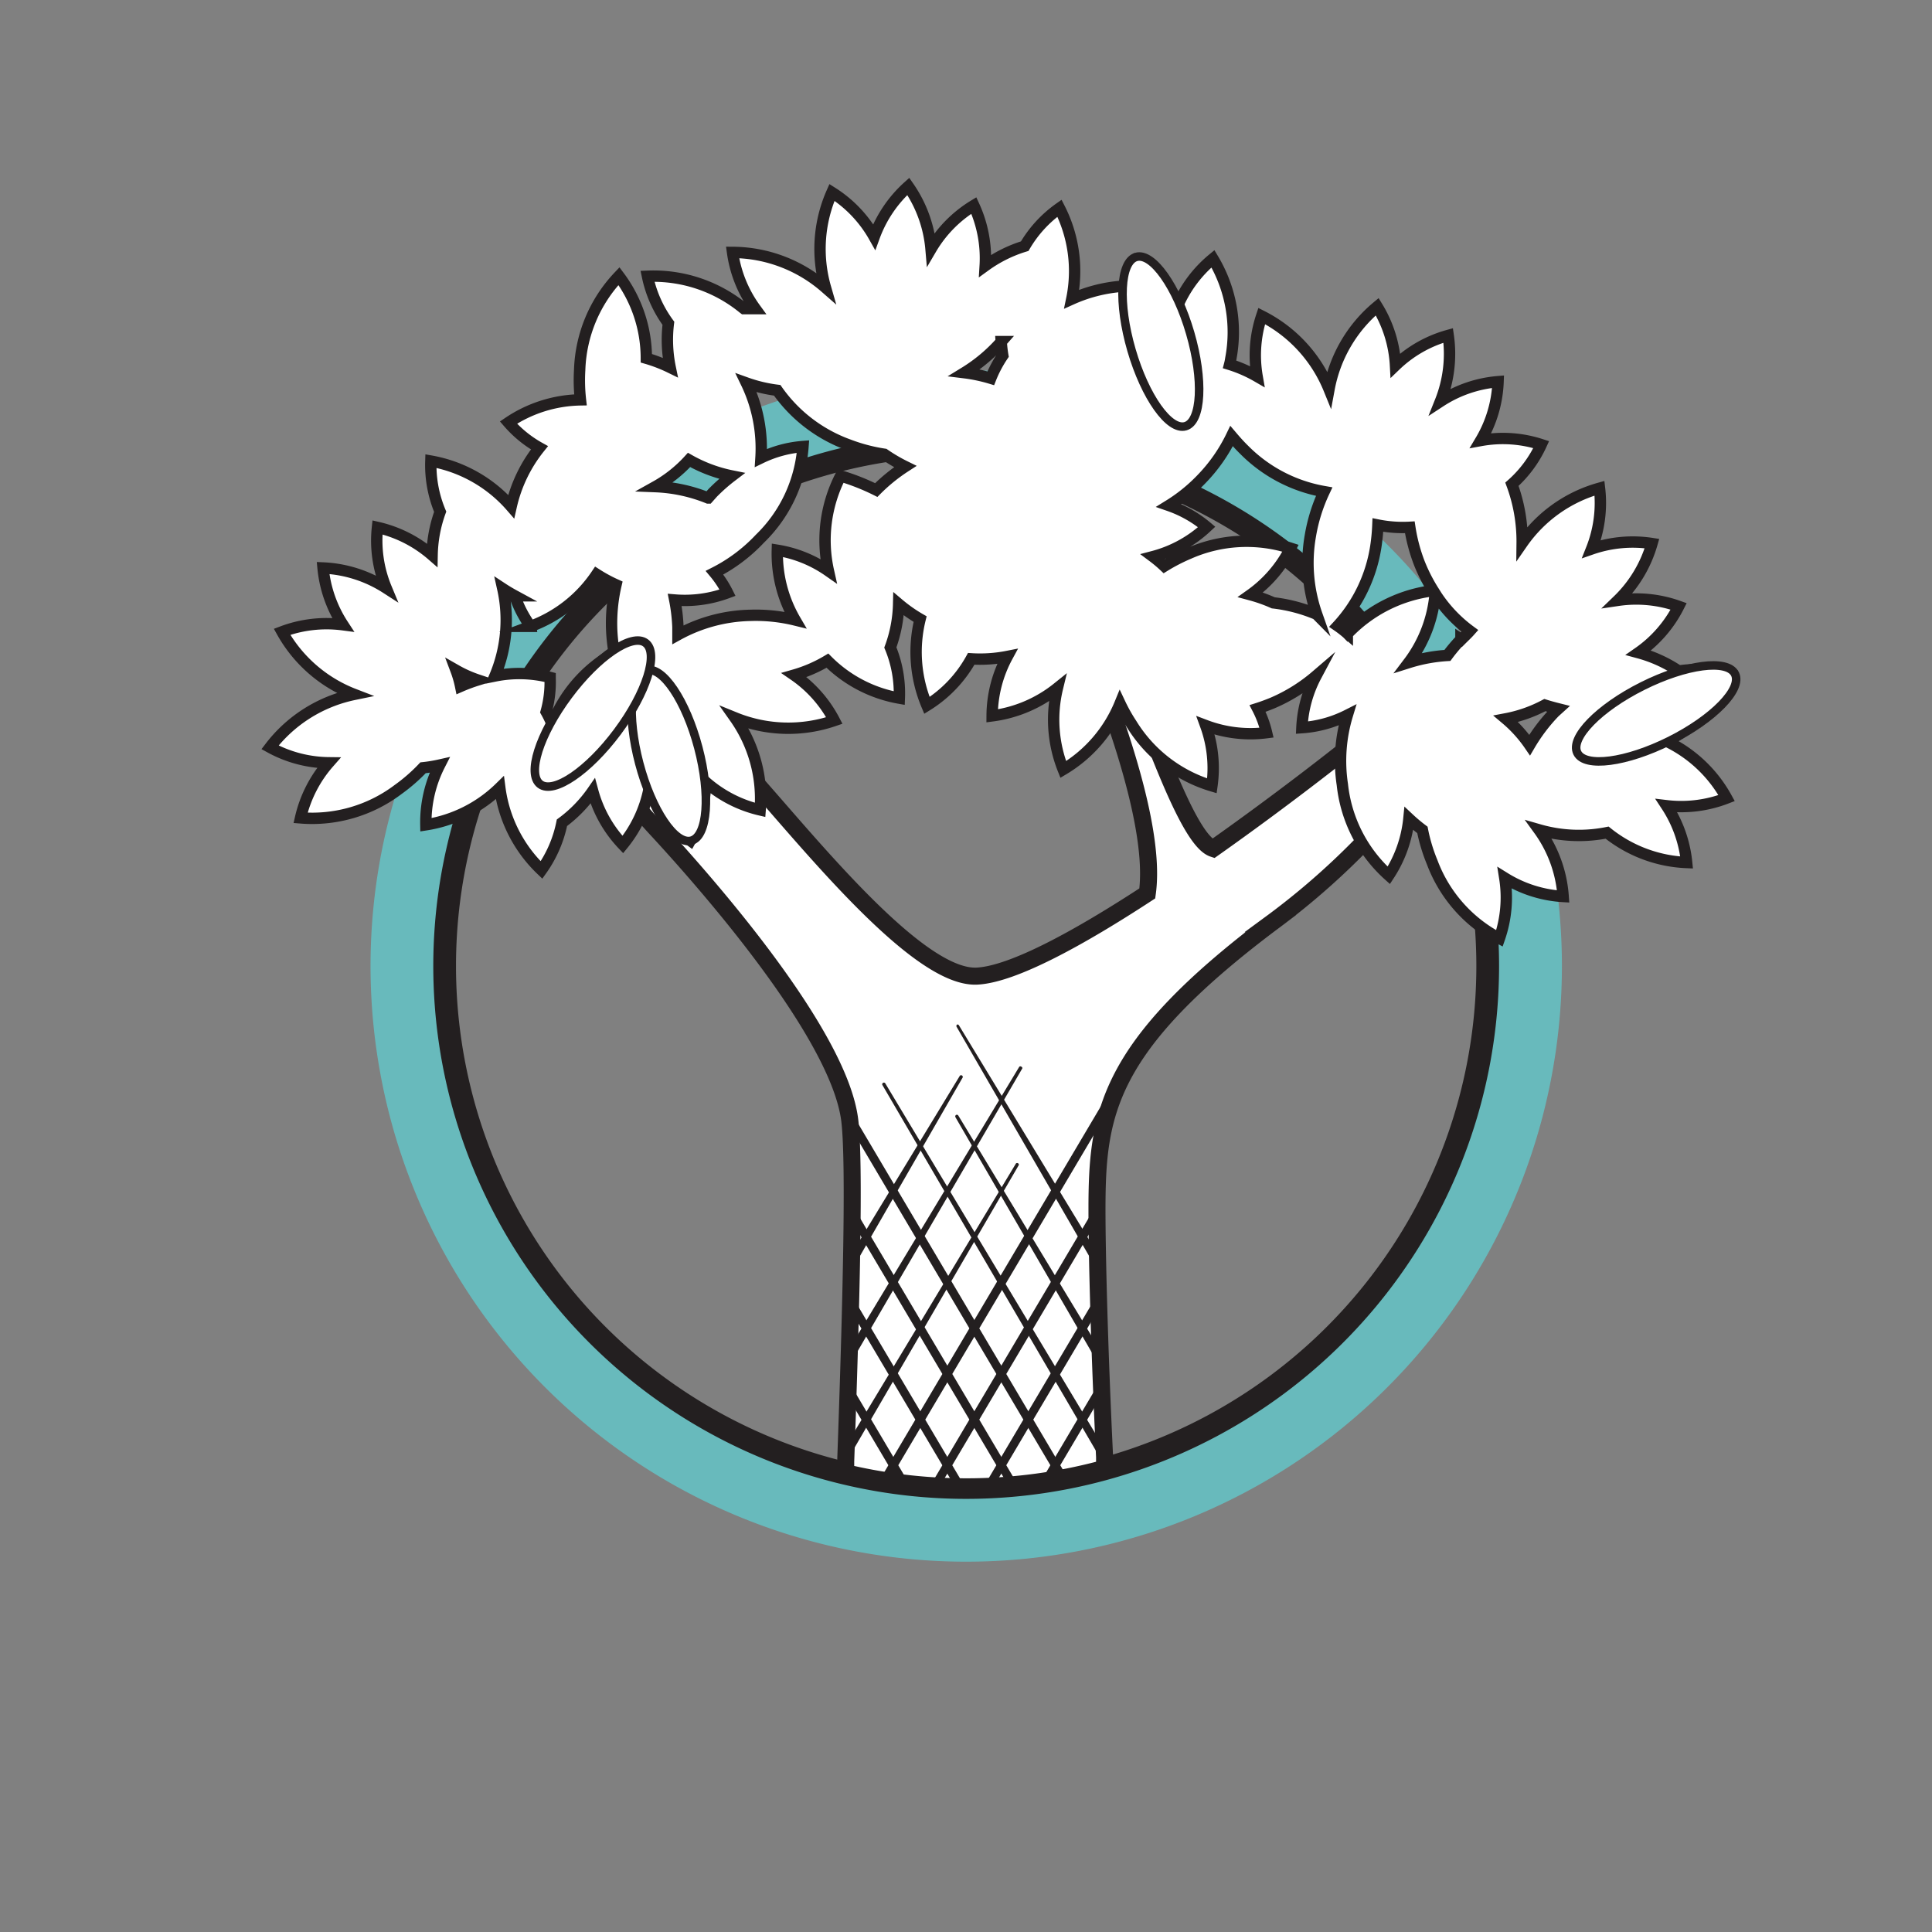
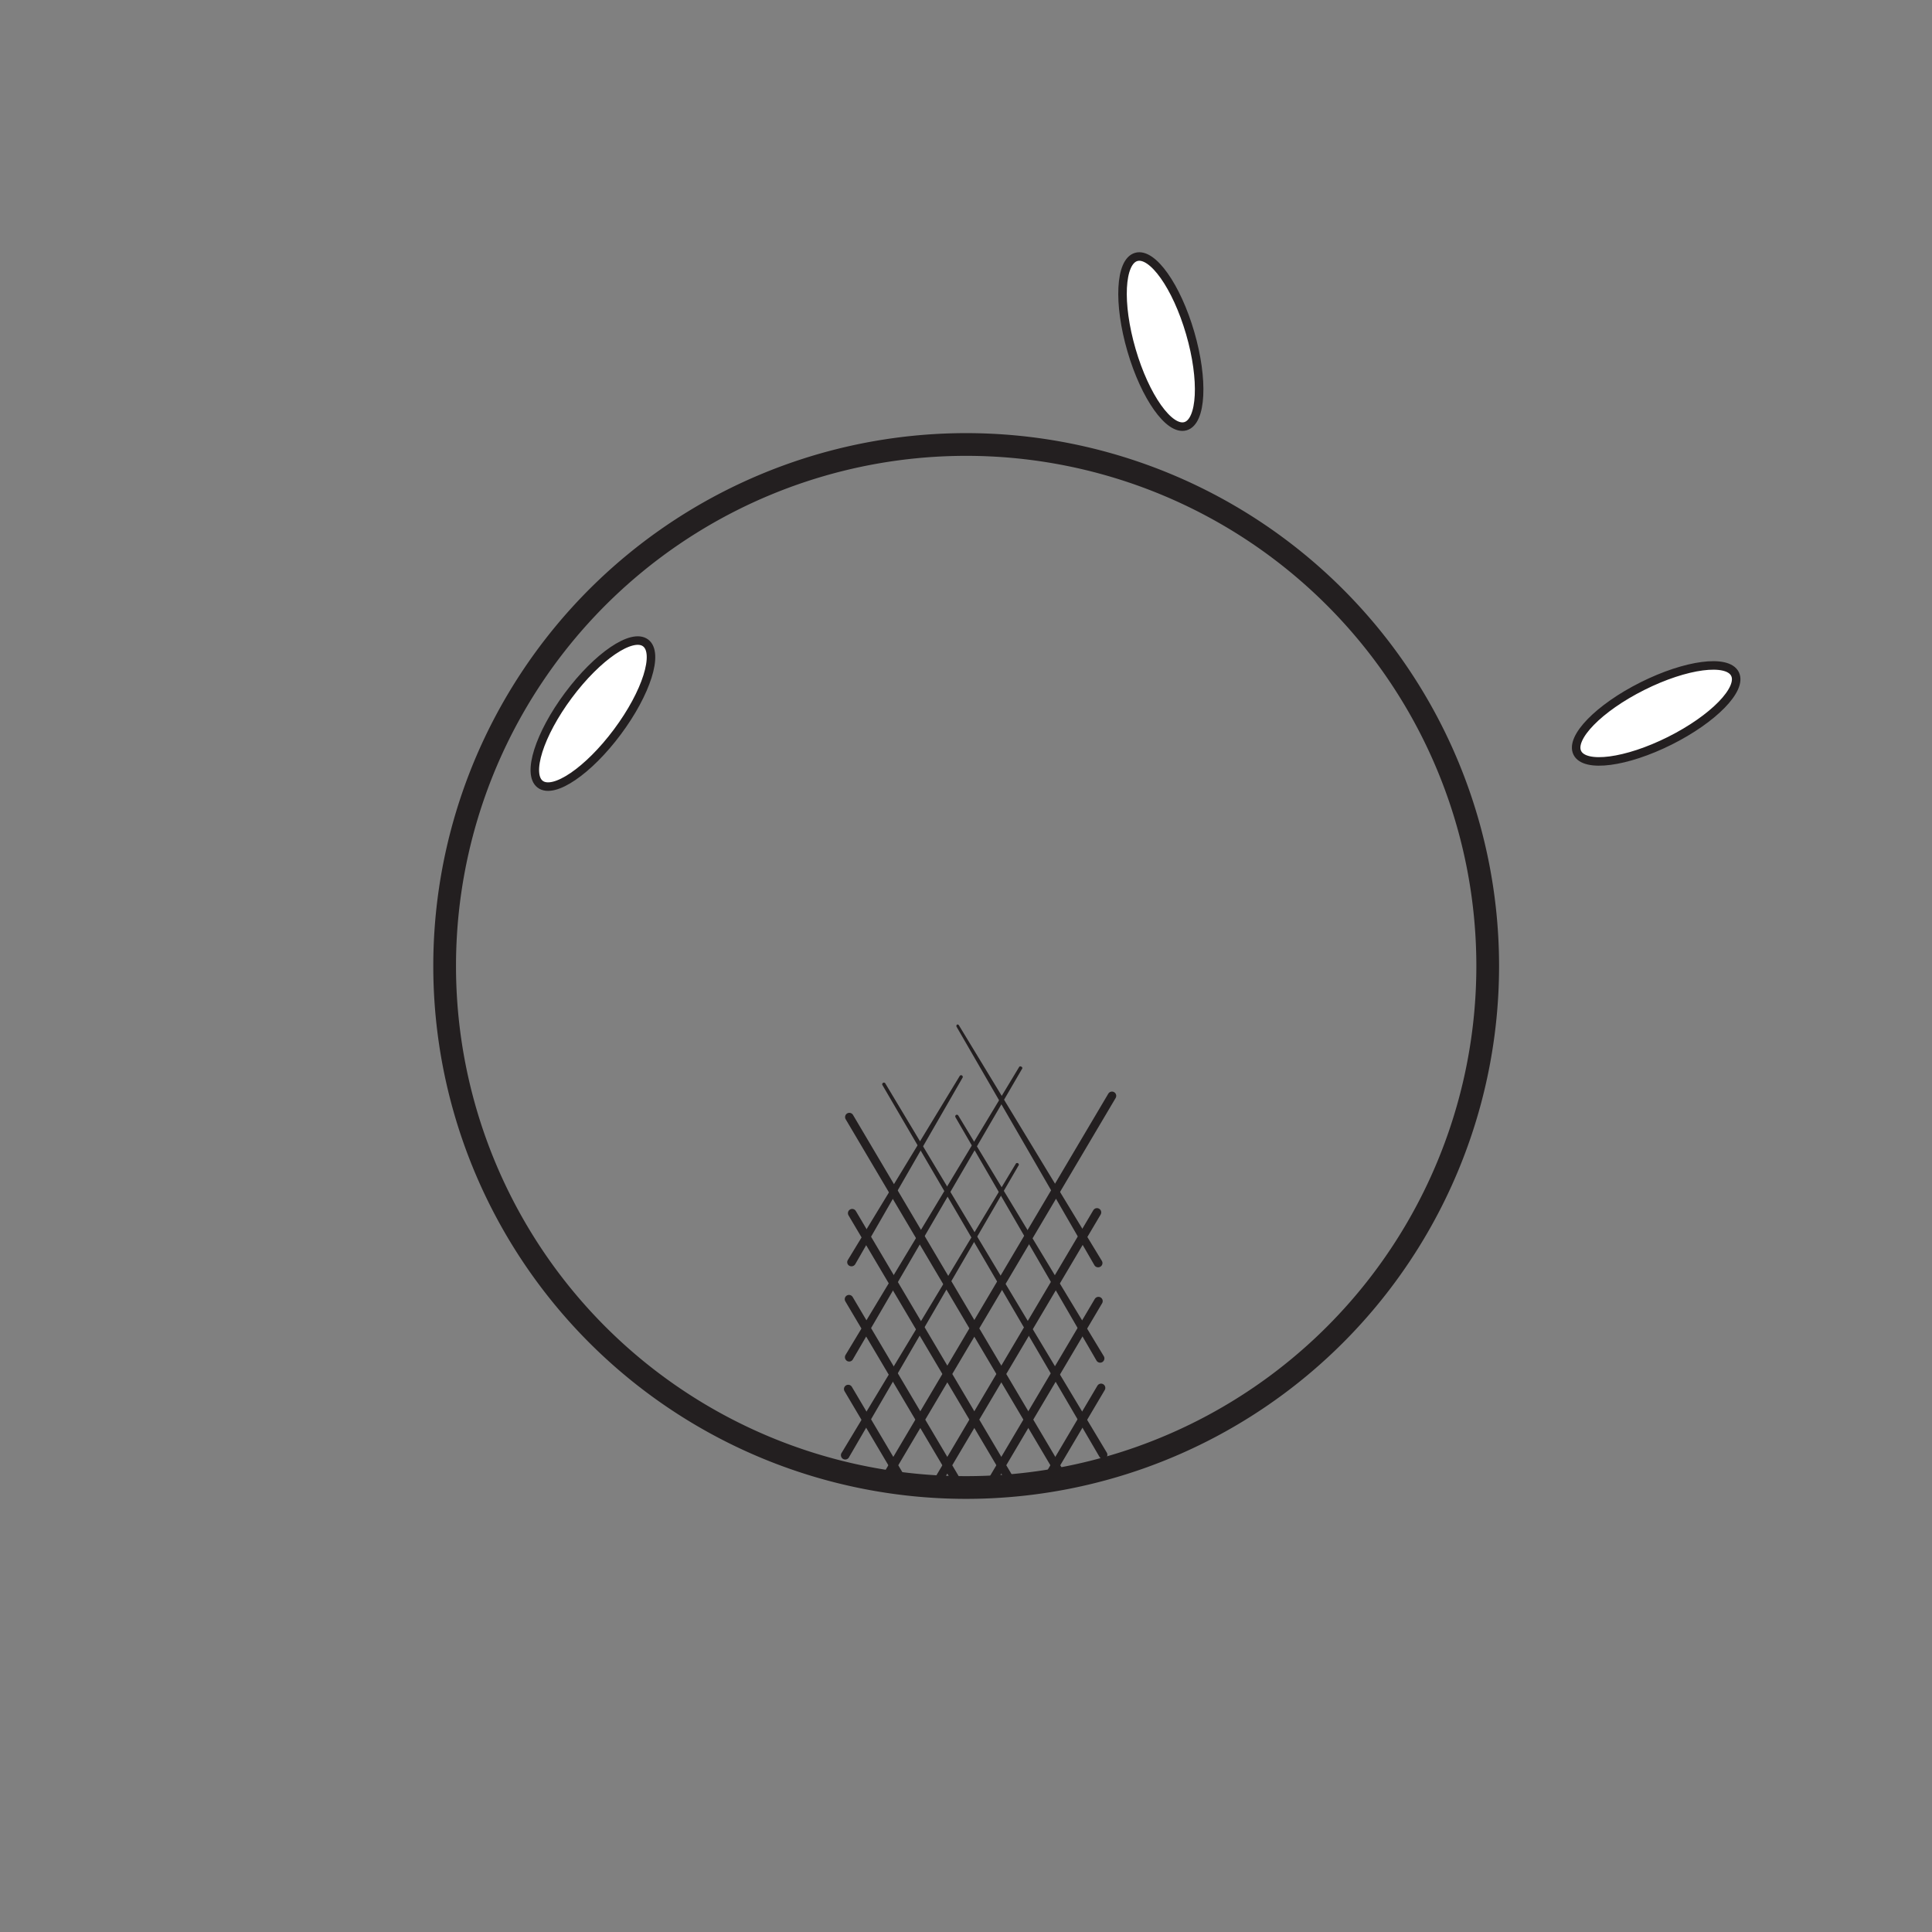
<svg xmlns="http://www.w3.org/2000/svg" viewBox="0 0 170.08 170.08">
  <rect x="0" y="0" width="170.08" height="170.08" fill="#808080" stroke="none" />
  <defs>
    <style>.cls-1,.cls-3,.cls-7{fill:none;}.cls-2{fill:#68babc;}.cls-3,.cls-4,.cls-5,.cls-6,.cls-7{stroke:#231f20;stroke-miterlimit:10;}.cls-3{stroke-width:2px;}.cls-4,.cls-5,.cls-6{fill:#fff;}.cls-4{stroke-width:1.5px;}.cls-6,.cls-7{stroke-width:0.75px;}.cls-7{stroke-linecap:round;}.cls-8{fill:#231f20;}</style>
  </defs>
  <title>NOM_3_11</title>
  <g id="Layer_51" data-name="Layer 51">
    <rect class="cls-1" width="170.08" height="170.08" />
  </g>
  <g id="_03_-_Ouderdom" data-name="03 - Ouderdom">
    <g id="_11" data-name="11">
-       <path class="cls-2" d="M85.06,32.6A52.44,52.44,0,1,0,137.5,85,52.44,52.44,0,0,0,85.06,32.6Zm32.46,84.9a45.91,45.91,0,1,1,0-64.92A45.9,45.9,0,0,1,117.52,117.5Z" />
-       <path class="cls-3" d="M117.52,117.5a45.91,45.91,0,1,1,0-64.92A45.9,45.9,0,0,1,117.52,117.5Z" />
-       <path class="cls-4" d="M96.57,106.51c0-8.47.82-14.31,15.28-25.2A64.69,64.69,0,0,0,124,69.67c-.16-2.29-4.46-5-5.81-3.47,0,0-5.11,4.07-11.39,8.5-2.4-.79-5.85-11.81-7.64-15.5-1.88-3.87-4.24-4.75-1.74,2.13,2.38,6.53,4.17,13.15,3.58,17.32-5.89,3.85-11.79,7.12-15,7.28-5.6.27-16.23-13.65-21-18.69-4.36-4.62-9-7.79-10.6-5.45S50.84,65.53,58,73.21C62.15,77.72,73.89,91,74.81,98.65c.45,3.74.12,16.62-.36,30,0,.34,0,.69,0,1a46.16,46.16,0,0,0,22.79-.39c0-.34,0-.69,0-1C96.78,118.79,96.57,110.41,96.57,106.51Z" />
-       <path class="cls-5" d="M152,70.26a11.89,11.89,0,0,0-5.27-5,12.24,12.24,0,0,0,5.58-5.9,10.69,10.69,0,0,0-4.53-.29,12,12,0,0,0-3.54-1.61,11,11,0,0,0,3.54-4.08,11.08,11.08,0,0,0-5.35-.53,11.26,11.26,0,0,0,3-5,11.05,11.05,0,0,0-5.32.48,11,11,0,0,0,.7-5.35A12.31,12.31,0,0,0,134,47.82a14.49,14.49,0,0,0-.9-5.19,10.53,10.53,0,0,0,2.58-3.49,10.87,10.87,0,0,0-5.33-.36,10.92,10.92,0,0,0,1.53-5.18,10.92,10.92,0,0,0-5.08,1.74,11.28,11.28,0,0,0,.69-5.81,10.87,10.87,0,0,0-4.64,2.64A11,11,0,0,0,121.24,27,12.35,12.35,0,0,0,117,34.25a12.46,12.46,0,0,0-5.93-6.43,10.92,10.92,0,0,0-.4,5.32,11.88,11.88,0,0,0-2.42-1.06,4.42,4.42,0,0,0,.1-.5,12.54,12.54,0,0,0-1.57-8.8,11,11,0,0,0-3.18,4.3A10.92,10.92,0,0,0,100,23a10.11,10.11,0,0,0-.86,2.18,13.22,13.22,0,0,0-4.79,1.15,12.16,12.16,0,0,0-1.08-8,10.68,10.68,0,0,0-3.06,3.34,11.78,11.78,0,0,0-3.48,1.73,11.07,11.07,0,0,0-1-5.31,11,11,0,0,0-3.77,3.83,11.3,11.3,0,0,0-2-5.51,11.07,11.07,0,0,0-3,4.44,11,11,0,0,0-3.72-3.91,12.3,12.3,0,0,0-.57,8.38,12.51,12.51,0,0,0-8.18-3.1,11,11,0,0,0,2,4.95c-.34,0-.67,0-1,0l-.13-.1A12.5,12.5,0,0,0,57,24.32a10.66,10.66,0,0,0,1.84,4.14A12.07,12.07,0,0,0,59,32.35a13,13,0,0,0-2.1-.81,12.05,12.05,0,0,0-2.41-7.23,12.56,12.56,0,0,0-3.46,8.26,15.25,15.25,0,0,0,.07,2.63,11.68,11.68,0,0,0-6.34,2,10.15,10.15,0,0,0,2.73,2.22A12.73,12.73,0,0,0,45,44.59a12.19,12.19,0,0,0-7.07-4,10.62,10.62,0,0,0,.82,4.46,11.79,11.79,0,0,0-.71,3.82,11.06,11.06,0,0,0-4.81-2.44A10.89,10.89,0,0,0,34,51.77,11.15,11.15,0,0,0,28.44,50a11.06,11.06,0,0,0,1.75,5,11.08,11.08,0,0,0-5.36.62,12.36,12.36,0,0,0,6.35,5.51,12.5,12.5,0,0,0-7.41,4.66,11,11,0,0,0,5.17,1.36A11.13,11.13,0,0,0,26.46,72a12.56,12.56,0,0,0,8.59-2.5,15.15,15.15,0,0,0,2.19-1.91,12.68,12.68,0,0,0,1.46-.24,11.14,11.14,0,0,0-1.21,5.26A11.93,11.93,0,0,0,44,69.35a12.18,12.18,0,0,0,3.67,7.24,10.82,10.82,0,0,0,1.8-4.16,11.83,11.83,0,0,0,2.71-2.79,11,11,0,0,0,2.65,4.71,11.17,11.17,0,0,0,2.3-4.86A11.26,11.26,0,0,0,60.77,74a10.93,10.93,0,0,0,1.34-5.17,11.08,11.08,0,0,0,4.81,2.47,12.37,12.37,0,0,0-2.22-8.11,12.45,12.45,0,0,0,8.75.24,11.06,11.06,0,0,0-3.54-4,12.35,12.35,0,0,0,2.93-1.27,11.82,11.82,0,0,0,6.33,3.3A10.54,10.54,0,0,0,78.38,57a11.85,11.85,0,0,0,.73-3.83A12.87,12.87,0,0,0,81,54.5a12.08,12.08,0,0,0,.6,7.6A11.23,11.23,0,0,0,85.5,58a12.42,12.42,0,0,0,3.18-.21,11.08,11.08,0,0,0-1.34,5.23,11.55,11.55,0,0,0,5.75-2.45,11.82,11.82,0,0,0,.51,7.17,12.07,12.07,0,0,0,5-5.8,14.34,14.34,0,0,0,1,1.78,12.52,12.52,0,0,0,7.09,5.46,11,11,0,0,0-.55-5.31,11.14,11.14,0,0,0,5.36.63,9.2,9.2,0,0,0-.79-2.13c.44-.14.87-.3,1.31-.48a14.87,14.87,0,0,0,3.84-2.39,10.76,10.76,0,0,0-1.25,4.56,10.42,10.42,0,0,0,4-1.1,13.88,13.88,0,0,0-.44,6.1,12.52,12.52,0,0,0,4.09,8,11.08,11.08,0,0,0,1.77-5,14.21,14.21,0,0,0,1.19,1,14.94,14.94,0,0,0,.86,2.85A12.5,12.5,0,0,0,132,82.61a11,11,0,0,0,.47-5.32,10.94,10.94,0,0,0,5.14,1.63,11.35,11.35,0,0,0-2.13-5.87,12.67,12.67,0,0,0,6,.25,11.94,11.94,0,0,0,7,2.63,11.1,11.1,0,0,0-1.77-5A11.06,11.06,0,0,0,152,70.26ZM60.66,40.49a12.7,12.7,0,0,0,3.77,1.41,15.55,15.55,0,0,0-1.69,1.49l-.4.45a13.83,13.83,0,0,0-4.64-1A11.73,11.73,0,0,0,60.66,40.49ZM40.55,60.42A9.37,9.37,0,0,0,40.14,59a10.8,10.8,0,0,0,1.92.86A14.41,14.41,0,0,0,40.55,60.42Zm8.06,3.35a9.47,9.47,0,0,0-.53-1.11,9.78,9.78,0,0,0,.35-2.93s0-.06,0-.09a10.79,10.79,0,0,0-4.86-.13,12.71,12.71,0,0,0,.69-7.69c.35.23.71.44,1.06.63a9.94,9.94,0,0,0,1.34,2.62s.05,0,.06.07a12,12,0,0,0,5.81-4.58,13.14,13.14,0,0,0,1.7.92,14.9,14.9,0,0,0-.38,4,16.15,16.15,0,0,0,.22,2A12.39,12.39,0,0,0,48.61,63.77ZM77.14,43.14A19.51,19.51,0,0,0,74,41.9a12.38,12.38,0,0,0-1.07,8.36,10.89,10.89,0,0,0-4.5-1.82A11.58,11.58,0,0,0,70,54.58a14.53,14.53,0,0,0-3.91-.41,13.8,13.8,0,0,0-6.41,1.71c0-.22,0-.45,0-.67a15.32,15.32,0,0,0-.28-2.39,10.81,10.81,0,0,0,4.65-.64,9,9,0,0,0-1.15-1.76,14.46,14.46,0,0,0,4-3,12.59,12.59,0,0,0,3.79-8.11,10.28,10.28,0,0,0-3.7,1,13.27,13.27,0,0,0-1.29-6.6,12.77,12.77,0,0,0,2.72.65,13.13,13.13,0,0,0,6.28,4.8,15.15,15.15,0,0,0,3.15.83,14.34,14.34,0,0,0,1.84,1.08A15.33,15.33,0,0,0,77.14,43.14Zm11-13.07a12.17,12.17,0,0,0,.14,1.23,10.5,10.5,0,0,0-1.06,2,14,14,0,0,0-2.32-.49A14.28,14.28,0,0,0,88.16,30.07Zm27.76,24a13.93,13.93,0,0,0-3.81-1,13.56,13.56,0,0,0-2-.71,11.21,11.21,0,0,0,3.52-4.1,12.56,12.56,0,0,0-8.94.46,15.82,15.82,0,0,0-2.17,1.12A11.49,11.49,0,0,0,101.5,49a11,11,0,0,0,4.73-2.61,10.54,10.54,0,0,0-3.33-1.89,14.6,14.6,0,0,0,2.83-2.28,14.44,14.44,0,0,0,2.69-3.83c.34.4.69.8,1.09,1.19a13.09,13.09,0,0,0,7.06,3.7,14.9,14.9,0,0,0-1.21,3.86A13.7,13.7,0,0,0,115.92,54.09Zm2.71,1.69a9.58,9.58,0,0,0-.85-.66,13.27,13.27,0,0,0,3.36-7,17.31,17.31,0,0,0,.18-1.88,11.15,11.15,0,0,0,2.81.2,15.11,15.11,0,0,0,.84,3.16A14.77,14.77,0,0,0,126.18,52,12.57,12.57,0,0,0,118.63,55.78Zm10,.53a14.11,14.11,0,0,0-1.19,1.41,14.12,14.12,0,0,0-3.41.63,11.73,11.73,0,0,0,2.33-6.07,12.26,12.26,0,0,0,3.06,3.28C129.17,55.8,128.9,56.05,128.64,56.31Zm8.25,6.4a15.41,15.41,0,0,0-2.2,2.9,11.54,11.54,0,0,0-2.09-2.31A12,12,0,0,0,136,62.07c.38.12.78.23,1.18.33Z" />
+       <path class="cls-3" d="M117.52,117.5a45.91,45.91,0,1,1,0-64.92A45.9,45.9,0,0,1,117.52,117.5" />
      <ellipse class="cls-6" cx="102.19" cy="30.07" rx="2.69" ry="7.76" transform="translate(-4.33 29.76) rotate(-16.23)" />
-       <ellipse class="cls-6" cx="58.88" cy="66.5" rx="2.69" ry="7.76" transform="translate(-15.03 17.24) rotate(-14.79)" />
      <ellipse class="cls-6" cx="52.19" cy="62.82" rx="7.76" ry="2.69" transform="translate(-29.36 67.15) rotate(-53.32)" />
      <ellipse class="cls-6" cx="145.8" cy="62.82" rx="7.76" ry="2.69" transform="translate(-12.7 71.89) rotate(-26.59)" />
      <line class="cls-7" x1="74.67" y1="122.28" x2="79.8" y2="130.95" />
      <line class="cls-7" x1="74.74" y1="114.37" x2="84.76" y2="131.3" />
      <line class="cls-7" x1="75.02" y1="106.8" x2="89.31" y2="130.95" />
      <line class="cls-7" x1="74.77" y1="98.34" x2="93.63" y2="130.22" />
      <path class="cls-8" d="M77.92,95.35l19.51,32.52a.37.37,0,0,1-.12.51.38.38,0,0,1-.52-.13h0L77.67,95.5a.15.15,0,0,1,.25-.15Z" />
      <path class="cls-8" d="M84.36,98.2l12.81,21.19a.37.37,0,0,1-.64.39h0L84.11,98.35a.15.15,0,0,1,.06-.2A.15.15,0,0,1,84.36,98.2Z" />
      <path class="cls-8" d="M84.41,90.25,97,111a.37.37,0,0,1-.13.51.38.38,0,0,1-.52-.12h0l-12.14-21a.15.15,0,0,1,.06-.2A.15.15,0,0,1,84.41,90.25Z" />
      <line class="cls-7" x1="96.93" y1="122.18" x2="91.75" y2="130.94" />
      <line class="cls-7" x1="96.7" y1="114.54" x2="86.74" y2="131.37" />
      <line class="cls-7" x1="96.57" y1="106.73" x2="82.17" y2="131.06" />
      <line class="cls-7" x1="97.89" y1="96.47" x2="77.7" y2="130.58" />
      <path class="cls-8" d="M89.69,102.56,74.76,128.25a.38.38,0,1,1-.65-.38h0l15.33-25.45a.15.15,0,0,1,.2,0A.14.14,0,0,1,89.69,102.56Z" />
      <path class="cls-8" d="M90,94.05,75.08,119.67a.37.37,0,0,1-.51.14.39.39,0,0,1-.14-.52h0l15.3-25.38a.14.14,0,0,1,.19,0A.13.13,0,0,1,90,94.05Z" />
      <path class="cls-8" d="M84.75,94.85l-9.46,16.44a.39.39,0,0,1-.52.14.36.36,0,0,1-.13-.51h0L84.5,94.7a.15.15,0,0,1,.25.15Z" />
    </g>
  </g>
</svg>